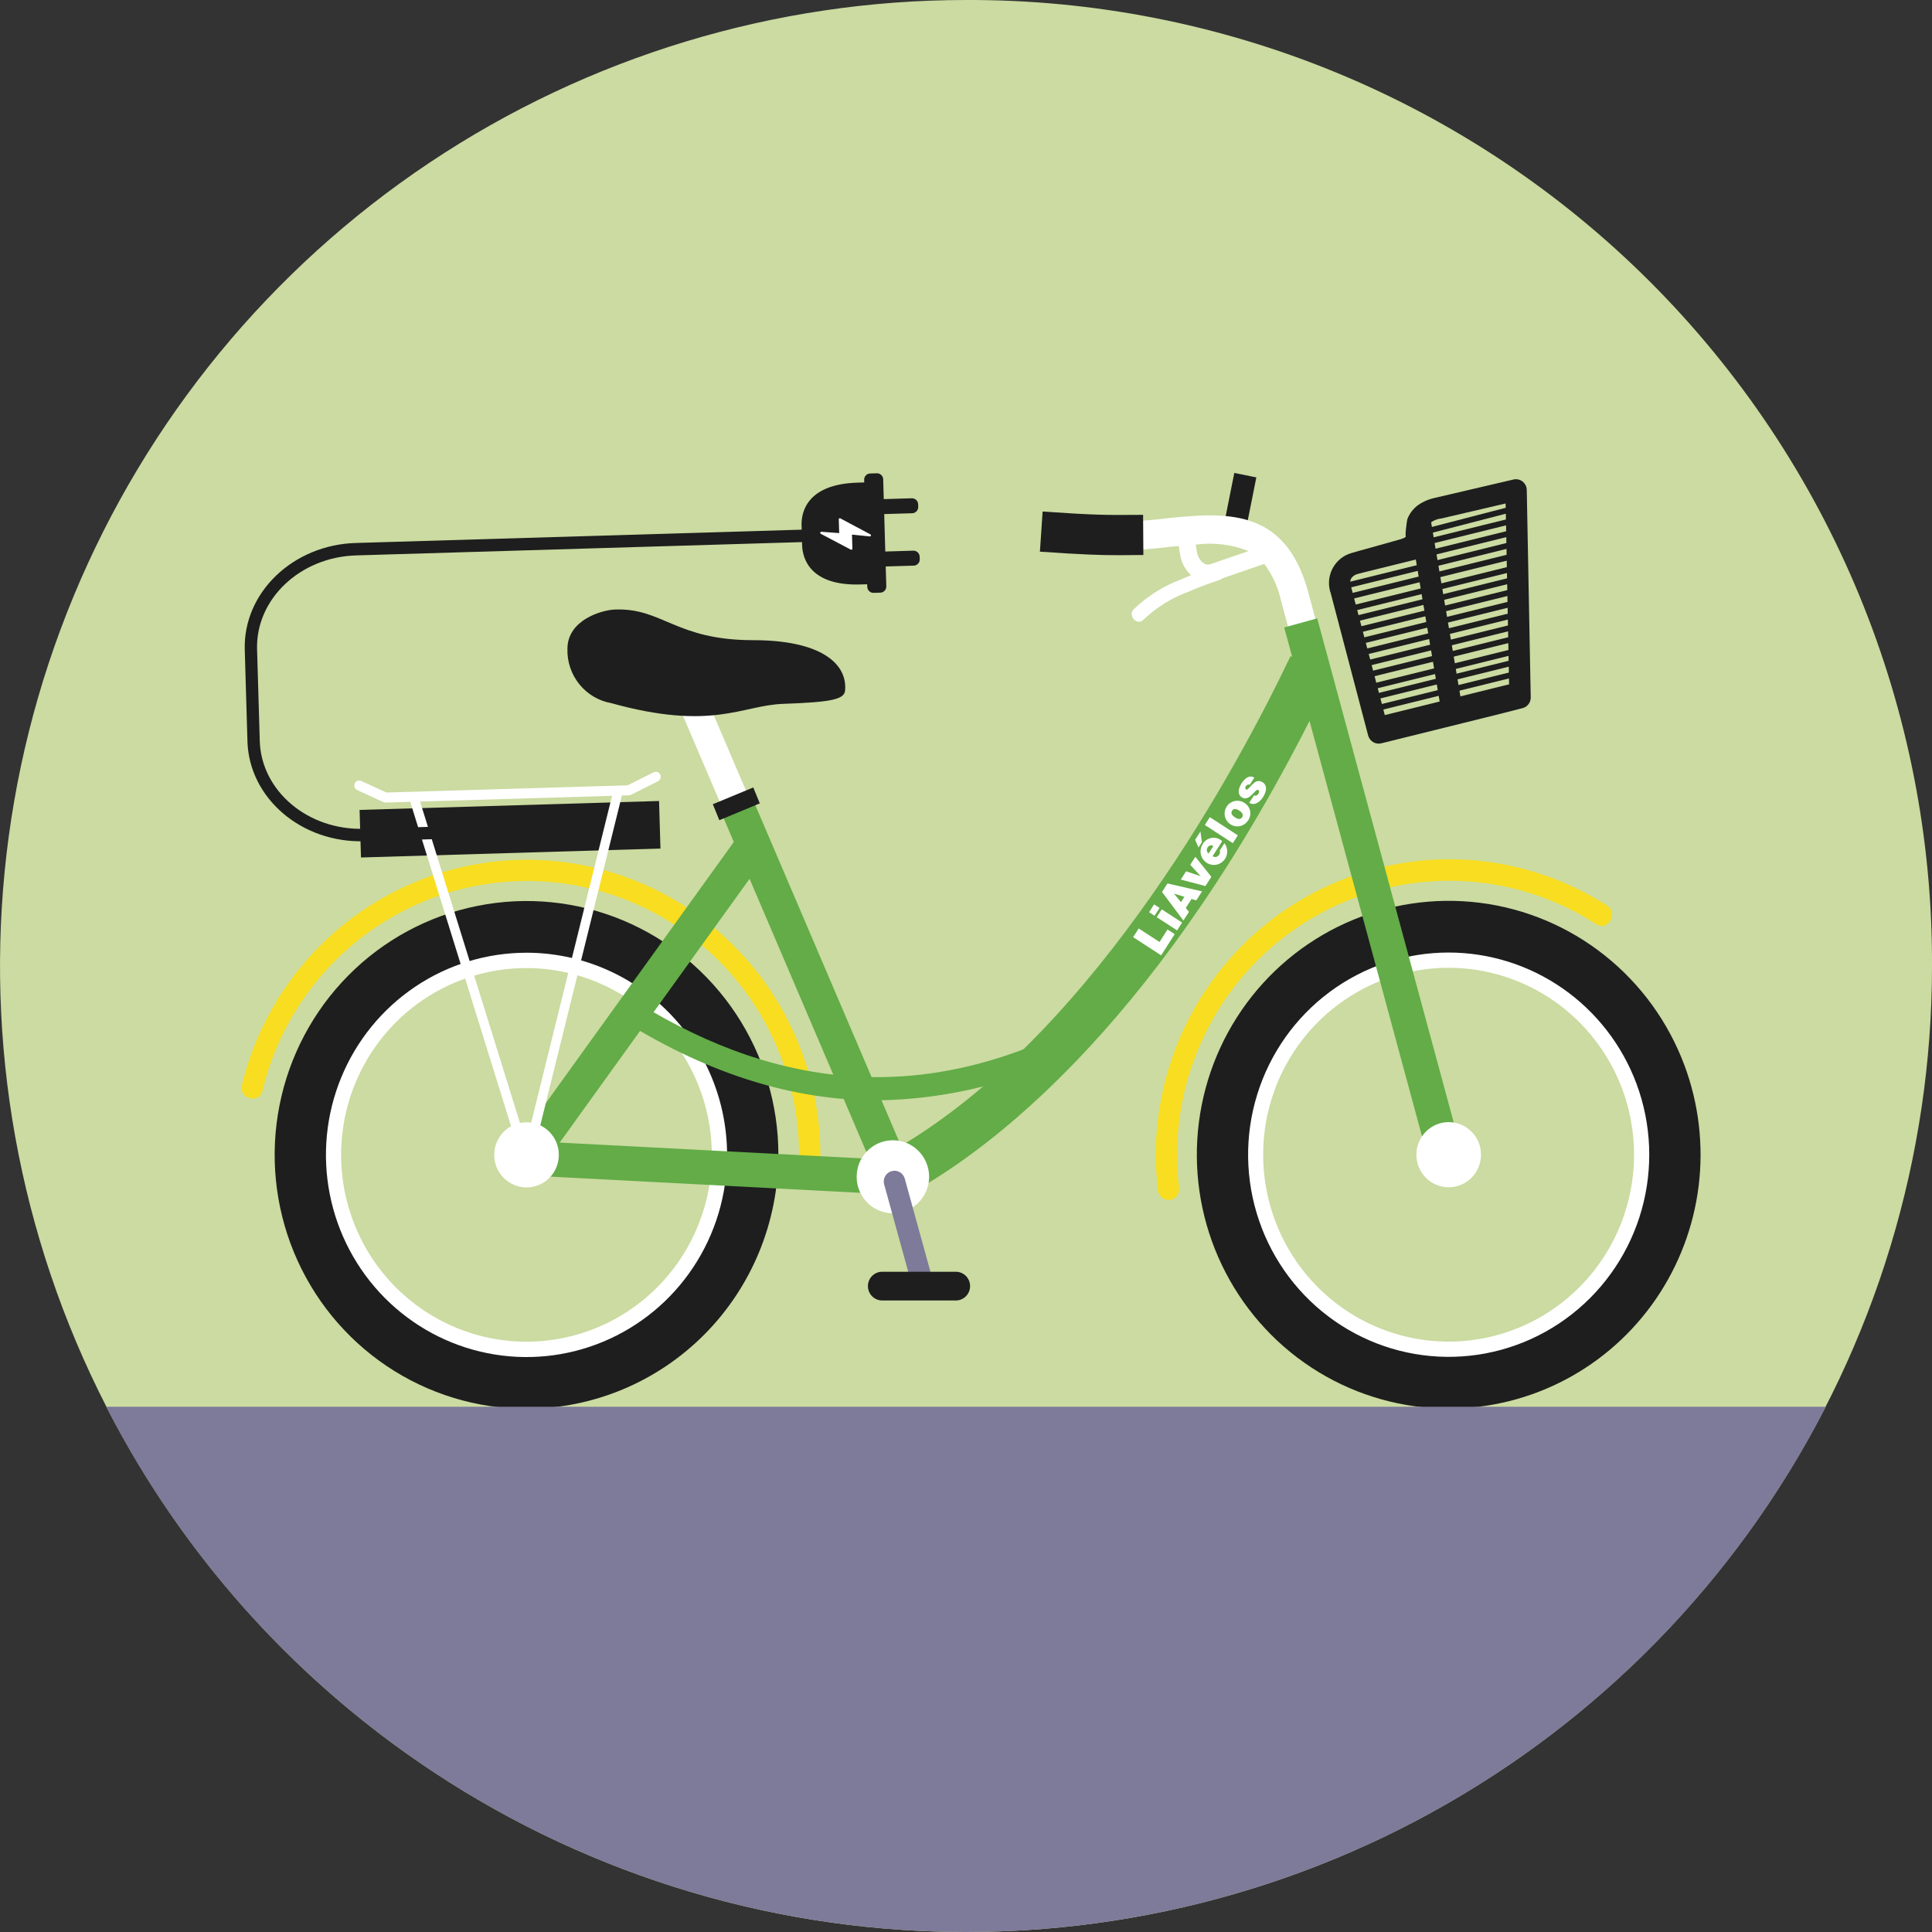
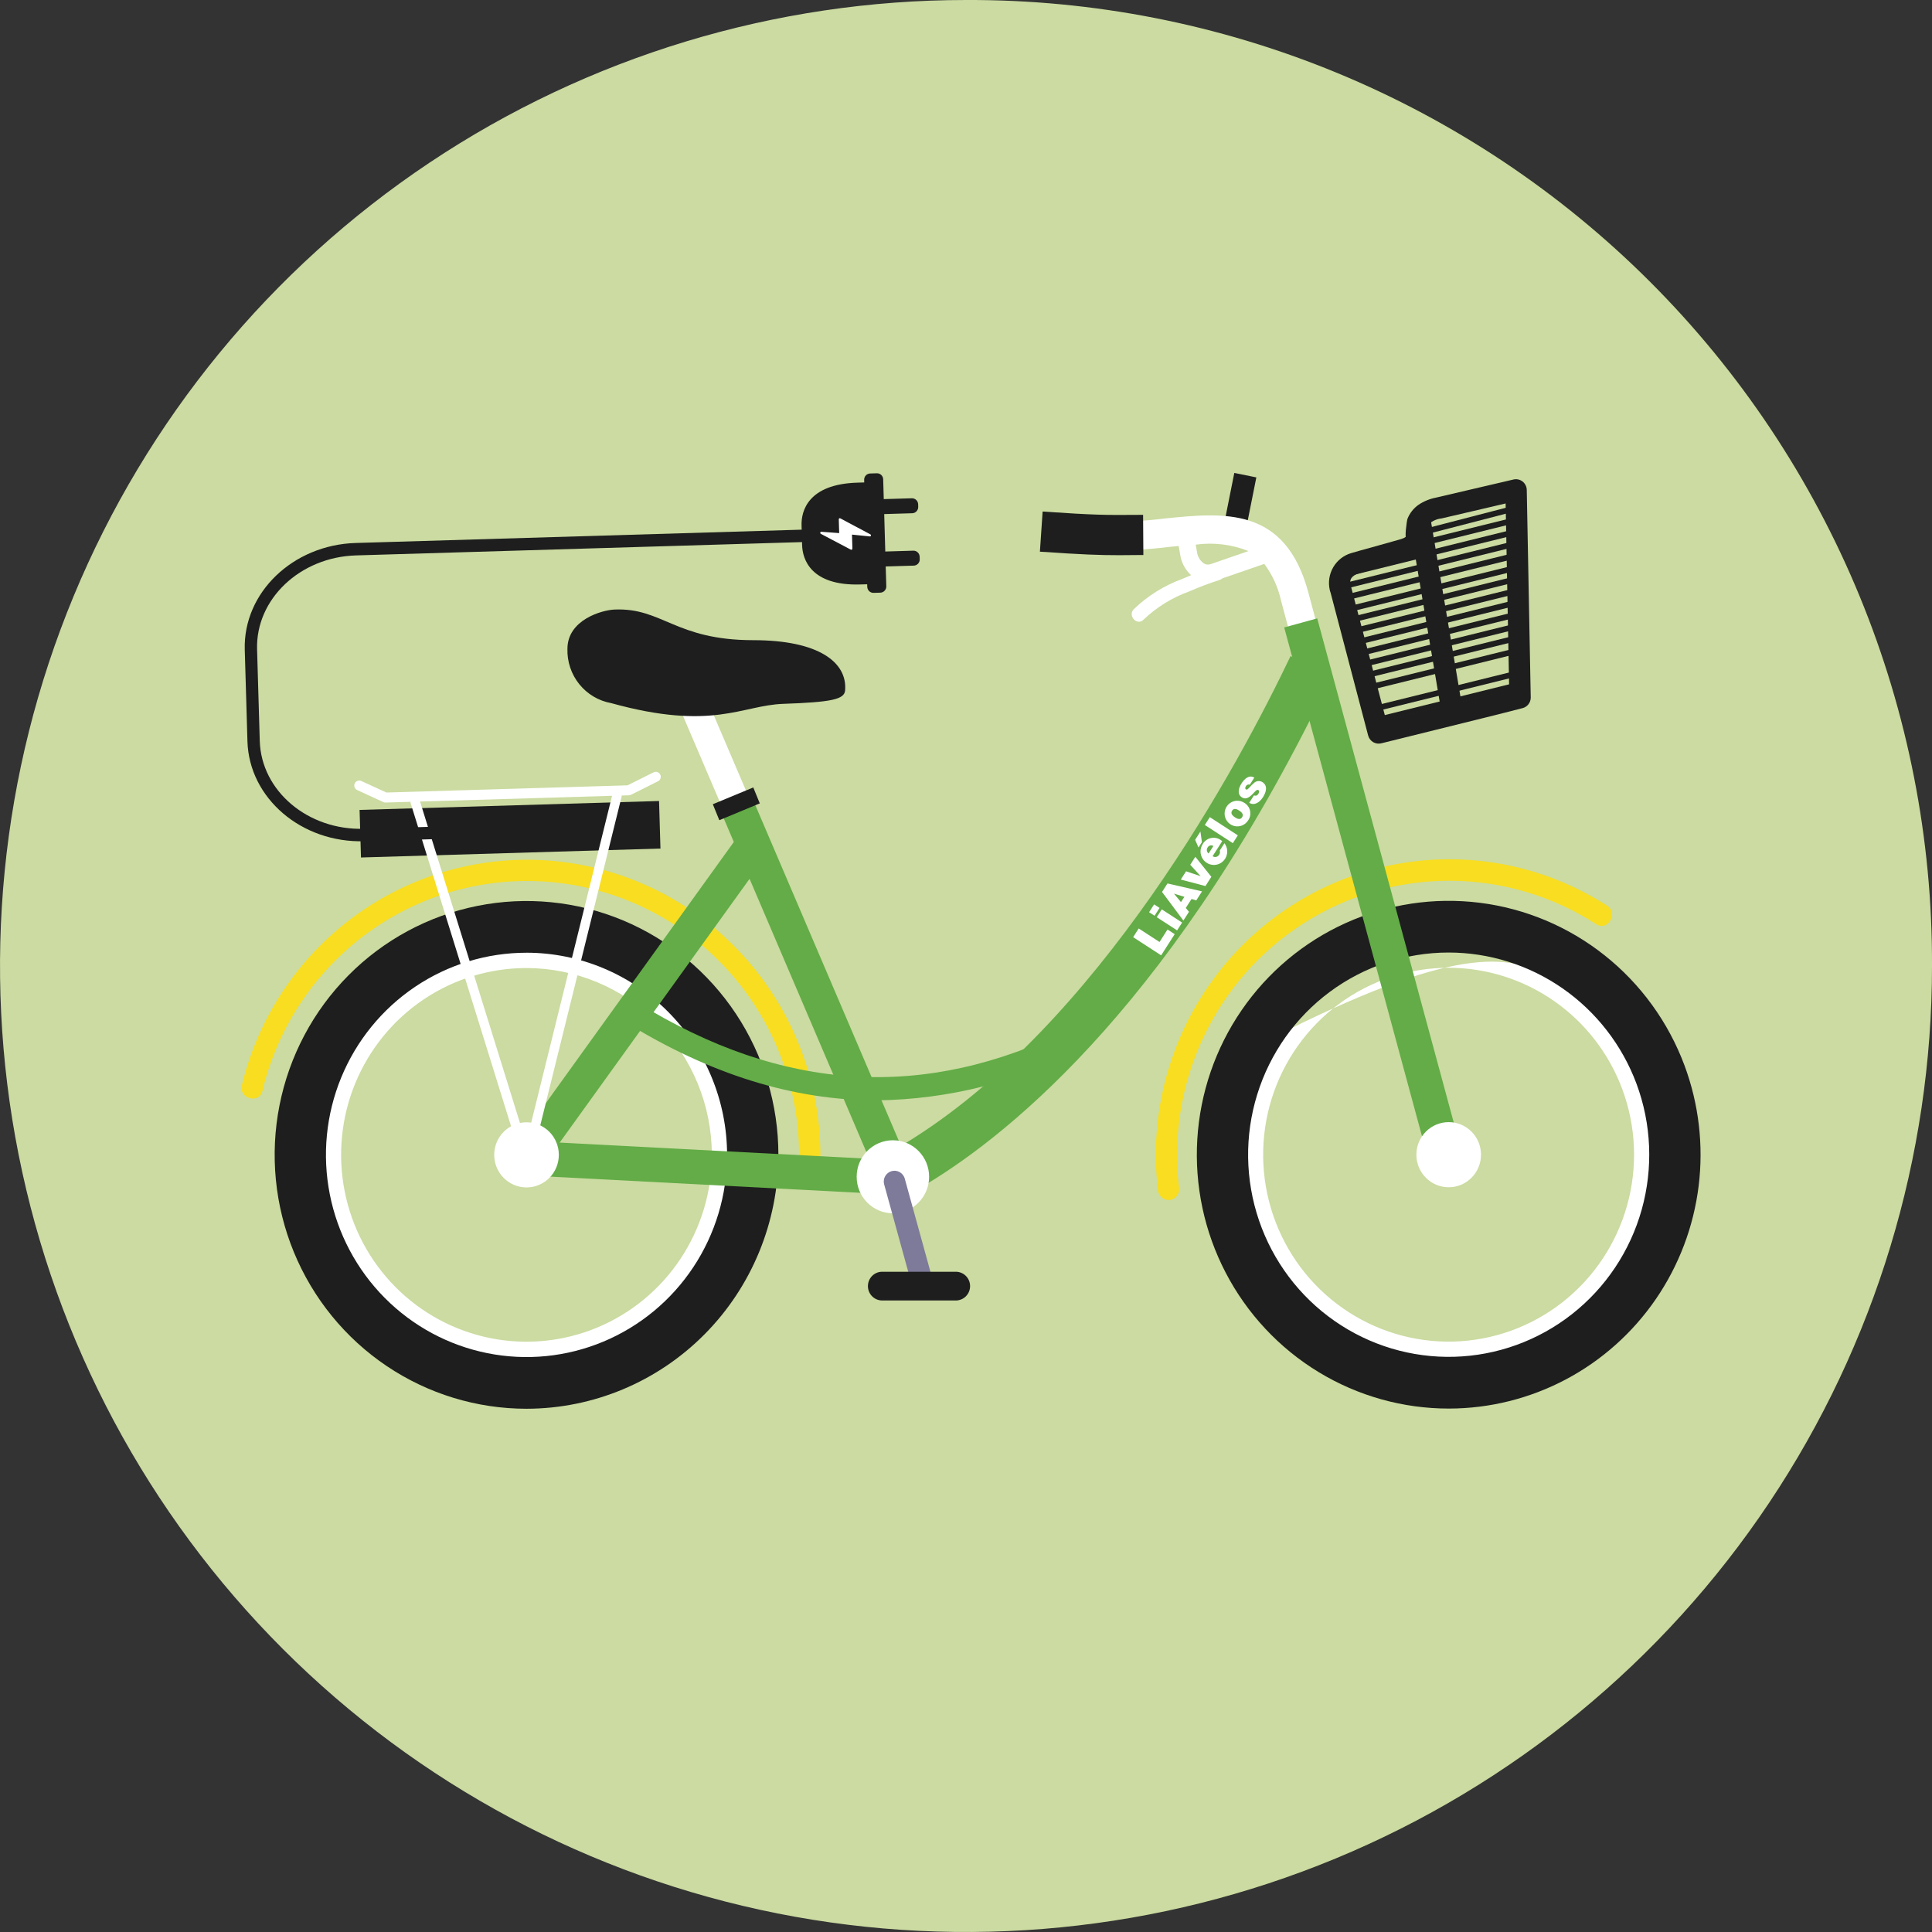
<svg xmlns="http://www.w3.org/2000/svg" width="192" height="192" viewBox="0 0 192 192" fill="none">
  <rect x="0" y="0" width="192" height="192" fill="#333333" stroke="none" />
  <g clip-path="url(#clip0_2_5940)">
    <path d="M192.001 96C192.001 114.987 186.371 133.548 175.822 149.335C165.274 165.122 150.28 177.427 132.739 184.693C115.197 191.959 95.895 193.86 77.272 190.156C58.65 186.452 41.545 177.308 28.119 163.883C14.693 150.457 5.55 133.351 1.846 114.729C-1.858 96.107 0.043 76.805 7.309 59.263C14.575 41.721 26.879 26.728 42.666 16.179C58.453 5.631 77.014 0 96.001 0C108.621 -0.047 121.126 2.404 132.795 7.211C144.463 12.019 155.065 19.088 163.989 28.012C172.913 36.936 179.982 47.538 184.79 59.207C189.598 70.875 192.049 83.38 192.001 96Z" fill="#CBDBA1" />
-     <path d="M143.96 135.042C138.922 135.049 134.064 133.156 130.341 129.736C126.618 126.315 124.299 121.614 123.841 116.557C123.383 111.501 124.818 106.454 127.865 102.41C130.911 98.367 135.349 95.618 140.305 94.705C145.26 93.793 150.375 94.782 154.644 97.478C158.913 100.175 162.026 104.384 163.371 109.277C164.717 114.17 164.197 119.394 161.915 123.921C159.632 128.447 155.752 131.949 151.038 133.738C148.776 134.599 146.378 135.041 143.96 135.042ZM143.98 96.176C140.052 96.172 136.226 97.433 133.059 99.775C129.892 102.117 127.55 105.417 126.375 109.195C125.2 112.973 125.253 117.031 126.527 120.776C127.8 124.521 130.228 127.758 133.455 130.015C136.683 132.272 140.541 133.43 144.467 133.322C148.394 133.213 152.183 131.843 155.283 129.41C158.382 126.978 160.629 123.612 161.697 119.802C162.765 115.992 162.597 111.937 161.218 108.23C159.899 104.695 157.543 101.648 154.464 99.495C151.386 97.341 147.729 96.184 143.982 96.176H143.98Z" fill="white" />
+     <path d="M143.96 135.042C138.922 135.049 134.064 133.156 130.341 129.736C126.618 126.315 124.299 121.614 123.841 116.557C123.383 111.501 124.818 106.454 127.865 102.41C145.26 93.793 150.375 94.782 154.644 97.478C158.913 100.175 162.026 104.384 163.371 109.277C164.717 114.17 164.197 119.394 161.915 123.921C159.632 128.447 155.752 131.949 151.038 133.738C148.776 134.599 146.378 135.041 143.96 135.042ZM143.98 96.176C140.052 96.172 136.226 97.433 133.059 99.775C129.892 102.117 127.55 105.417 126.375 109.195C125.2 112.973 125.253 117.031 126.527 120.776C127.8 124.521 130.228 127.758 133.455 130.015C136.683 132.272 140.541 133.43 144.467 133.322C148.394 133.213 152.183 131.843 155.283 129.41C158.382 126.978 160.629 123.612 161.697 119.802C162.765 115.992 162.597 111.937 161.218 108.23C159.899 104.695 157.543 101.648 154.464 99.495C151.386 97.341 147.729 96.184 143.982 96.176H143.98Z" fill="white" />
    <path d="M117.189 118.188C116.547 113.045 117.374 107.824 119.572 103.138C121.77 98.451 125.247 94.494 129.597 91.729C133.948 88.964 138.989 87.507 144.132 87.528C149.275 87.549 154.305 89.048 158.632 91.848C159.791 92.587 160.858 90.735 159.704 89.996C155.991 87.612 151.791 86.106 147.419 85.591C143.047 85.076 138.615 85.565 134.457 87.022C130.299 88.478 126.522 90.865 123.409 94.002C120.296 97.139 117.928 100.946 116.482 105.137C115.033 109.323 114.548 113.786 115.065 118.189C115.073 118.47 115.187 118.737 115.385 118.937C115.582 119.136 115.847 119.251 116.126 119.26C116.407 119.258 116.676 119.145 116.875 118.944C117.074 118.744 117.187 118.473 117.189 118.19V118.188Z" fill="#F8DD21" />
    <path d="M143.995 139.982C139.426 139.987 134.942 138.73 131.031 136.349C127.119 133.968 123.929 130.553 121.806 126.475C119.683 122.396 118.708 117.809 118.987 113.212C119.267 108.615 120.789 104.182 123.389 100.395C125.99 96.608 129.569 93.611 133.74 91.728C137.91 89.845 142.512 89.149 147.047 89.715C151.582 90.281 155.877 92.088 159.466 94.939C163.054 97.79 165.8 101.577 167.406 105.889C168.825 109.705 169.307 113.81 168.81 117.853C168.313 121.897 166.851 125.759 164.551 129.11C162.25 132.46 159.179 135.2 155.599 137.093C152.019 138.986 148.038 139.978 143.995 139.982ZM143.95 94.661C139.704 94.665 135.569 96.036 132.149 98.574C128.73 101.112 126.204 104.685 124.94 108.771C123.675 112.858 123.739 117.244 125.121 121.292C126.503 125.339 129.132 128.836 132.624 131.272C136.116 133.708 140.288 134.956 144.533 134.835C148.778 134.714 152.874 133.229 156.223 130.597C159.573 127.966 162 124.325 163.153 120.205C164.305 116.085 164.122 111.702 162.631 107.694C161.201 103.865 158.647 100.567 155.309 98.238C151.972 95.91 148.009 94.662 143.95 94.661Z" fill="#1E1E1E" />
    <path d="M52.324 135.048C48.345 135.048 44.455 133.858 41.146 131.63C37.838 129.401 35.259 126.234 33.736 122.528C32.214 118.822 31.816 114.745 32.592 110.811C33.369 106.877 35.285 103.264 38.099 100.428C40.913 97.592 44.498 95.661 48.401 94.879C52.304 94.097 56.35 94.499 60.026 96.034C63.702 97.569 66.844 100.169 69.055 103.504C71.265 106.839 72.445 110.76 72.444 114.771C72.438 120.147 70.316 125.302 66.544 129.103C62.772 132.905 57.658 135.042 52.324 135.048ZM52.324 96.203C48.681 96.202 45.119 97.29 42.089 99.33C39.059 101.37 36.698 104.269 35.303 107.662C33.908 111.055 33.543 114.788 34.254 118.39C34.964 121.992 36.718 125.3 39.294 127.897C41.87 130.494 45.152 132.263 48.725 132.98C52.299 133.697 56.003 133.329 59.369 131.924C62.735 130.519 65.612 128.139 67.636 125.086C69.661 122.033 70.742 118.443 70.742 114.771C70.737 109.849 68.795 105.13 65.343 101.649C61.891 98.168 57.21 96.209 52.327 96.203H52.324Z" fill="white" />
    <path d="M26.083 108.413C27.657 101.839 31.601 96.089 37.147 92.282C42.692 88.474 49.444 86.881 56.091 87.812C62.737 88.743 68.802 92.131 73.108 97.318C77.414 102.505 79.653 109.121 79.39 115.879C79.346 117.257 81.47 117.255 81.514 115.879C81.769 108.607 79.339 101.498 74.695 95.928C70.051 90.357 63.522 86.72 56.372 85.72C49.221 84.721 41.957 86.429 35.984 90.516C30.011 94.602 25.753 100.776 24.035 107.843C23.709 109.181 25.756 109.753 26.083 108.413Z" fill="#F8DD21" />
    <path d="M52.324 140C47.373 140 42.534 138.519 38.418 135.747C34.302 132.974 31.094 129.034 29.2 124.424C27.306 119.813 26.811 114.741 27.777 109.847C28.743 104.953 31.127 100.458 34.628 96.93C38.129 93.401 42.589 90.999 47.445 90.026C52.3 89.053 57.333 89.553 61.907 91.463C66.48 93.373 70.389 96.607 73.139 100.756C75.889 104.905 77.357 109.783 77.356 114.773C77.348 121.462 74.708 127.874 70.015 132.604C65.322 137.333 58.96 139.993 52.324 140ZM52.324 94.681C48.382 94.681 44.528 95.859 41.25 98.067C37.972 100.275 35.418 103.413 33.909 107.084C32.401 110.755 32.006 114.795 32.776 118.692C33.545 122.59 35.443 126.169 38.231 128.979C41.019 131.789 44.571 133.702 48.437 134.477C52.304 135.252 56.312 134.854 59.954 133.333C63.596 131.812 66.709 129.237 68.899 125.933C71.089 122.629 72.258 118.744 72.257 114.771C72.252 109.444 70.15 104.338 66.414 100.571C62.678 96.804 57.611 94.685 52.327 94.679L52.324 94.681Z" fill="#1E1E1E" />
    <path d="M52.539 113.39L52.363 116.812L89.708 118.762L89.884 115.341L52.539 113.39Z" fill="#63AC47" />
    <path d="M69.547 67.835L66.945 68.965L88.597 119.611L91.199 118.481L69.547 67.835Z" fill="white" />
    <path d="M83.986 68.619C84.22 65.817 81.357 63.621 74.867 63.62C67.097 63.62 65.841 60.375 61.068 60.576C59.833 60.628 56.391 61.587 56.391 64.486C56.354 65.761 56.773 67.007 57.572 67.996C58.371 68.986 59.495 69.653 60.741 69.876C70.812 72.668 73.715 70.093 77.832 69.948C82.607 69.782 83.912 69.509 83.986 68.619Z" fill="#1E1E1E" />
    <path d="M74.49 78.676L71.369 80.031L88.338 119.724L91.46 118.368L74.49 78.676Z" fill="#63AC47" />
    <path d="M73.495 82.886L51.391 113.591L54.142 115.603L76.246 84.898L73.495 82.886Z" fill="#63AC47" />
    <path d="M52.325 118.006C54.099 118.006 55.536 116.556 55.536 114.769C55.536 112.981 54.099 111.532 52.325 111.532C50.551 111.532 49.114 112.981 49.114 114.769C49.114 116.556 50.551 118.006 52.325 118.006Z" fill="white" />
    <path d="M92.188 117.605L89.854 113.69C109.234 101.949 123.164 75.872 128.254 65.204L132.337 67.185C117.098 99.124 100.641 112.485 92.188 117.605Z" fill="#63AC47" />
    <path d="M88.735 120.576C90.723 120.576 92.335 118.951 92.335 116.947C92.335 114.943 90.723 113.318 88.735 113.318C86.746 113.318 85.135 114.943 85.135 116.947C85.135 118.951 86.746 120.576 88.735 120.576Z" fill="white" />
    <path d="M74.86 78.256L70.839 79.924L71.486 81.509L75.507 79.84L74.86 78.256Z" fill="#1E1E1E" />
    <path d="M124.853 47.444L122.663 47L121.673 51.965L123.862 52.409L124.853 47.444Z" fill="#1E1E1E" />
    <path d="M130.029 58.911C127.744 50.312 121.639 50.93 115.738 51.528C113.733 51.779 111.713 51.889 109.693 51.858L109.591 54.711C111.74 54.747 113.889 54.633 116.022 54.369C116.405 54.33 116.775 54.294 117.136 54.26L117.291 55.153C117.412 55.927 117.793 56.636 118.369 57.161C118.069 57.285 117.771 57.411 117.475 57.54C115.679 58.197 114.039 59.223 112.659 60.554C112.046 61.232 113.045 62.244 113.66 61.563C114.963 60.328 116.505 59.378 118.189 58.773C119.17 58.344 120.171 57.966 121.19 57.641C121.295 57.609 121.391 57.554 121.471 57.48L125.644 56.039C126.443 57.111 127.006 58.342 127.297 59.65C129.843 69.233 142.056 114.349 142.178 114.799L144.911 114.047C144.783 113.595 132.574 68.485 130.029 58.911ZM124.072 54.766L120.295 56.067C120.187 56.105 120.073 56.118 119.959 56.105C119.846 56.091 119.737 56.052 119.641 55.991C119.454 55.861 119.297 55.693 119.18 55.498C119.062 55.303 118.986 55.085 118.957 54.859L118.829 54.127C120.602 53.881 122.408 54.101 124.072 54.766Z" fill="white" />
    <path d="M130.903 61.453L127.624 62.356L141.334 112.98L144.613 112.077L130.903 61.453Z" fill="#63AC47" />
    <path d="M143.97 117.989C145.743 117.989 147.181 116.54 147.181 114.752C147.181 112.965 145.743 111.515 143.97 111.515C142.196 111.515 140.758 112.965 140.758 114.752C140.758 116.54 142.196 117.989 143.97 117.989Z" fill="white" />
    <path d="M111.235 55.174C109.276 55.174 107.604 55.117 103.345 54.824L103.615 50.837C108.889 51.198 109.99 51.19 112.934 51.168L113.6 51.163L113.626 55.16H112.964C112.323 55.17 111.77 55.174 111.235 55.174Z" fill="#1E1E1E" />
    <path d="M87.147 109.351C78.835 109.351 70.552 106.762 62.149 101.576L63.332 99.629C77.827 108.58 91.943 109.417 106.481 102.201L107.481 104.25C101.187 107.516 94.225 109.262 87.147 109.351Z" fill="#63AC47" />
    <path d="M87.854 117.657L90.214 126.221L90.552 127.446C90.636 127.708 90.818 127.927 91.059 128.058C91.3 128.188 91.582 128.22 91.846 128.147C92.109 128.074 92.335 127.901 92.476 127.664C92.616 127.428 92.661 127.146 92.6 126.877L90.24 118.312L89.903 117.088C89.818 116.826 89.636 116.606 89.395 116.476C89.154 116.345 88.873 116.313 88.609 116.386C88.345 116.459 88.119 116.632 87.979 116.869C87.838 117.106 87.793 117.388 87.854 117.657Z" fill="#7E7A99" />
    <path d="M87.631 129.24H94.951C95.141 129.245 95.329 129.212 95.505 129.142C95.681 129.073 95.842 128.969 95.978 128.836C96.113 128.703 96.221 128.543 96.295 128.368C96.368 128.192 96.406 128.003 96.406 127.812C96.406 127.622 96.368 127.433 96.295 127.257C96.221 127.081 96.113 126.922 95.978 126.789C95.842 126.656 95.681 126.552 95.505 126.482C95.329 126.413 95.141 126.38 94.951 126.385H87.631C87.262 126.395 86.912 126.55 86.654 126.816C86.397 127.083 86.253 127.44 86.253 127.812C86.253 128.184 86.397 128.542 86.654 128.808C86.912 129.075 87.262 129.23 87.631 129.24Z" fill="#1E1E1E" />
    <path d="M132.161 58.63L135.494 71.302L135.973 73.121C136.052 73.392 136.233 73.621 136.476 73.761C136.72 73.9 137.008 73.939 137.28 73.868C140.742 73.011 144.205 72.154 147.668 71.296C148.893 70.988 150.124 70.685 151.343 70.364C151.565 70.3 151.762 70.165 151.902 69.98C152.043 69.795 152.12 69.569 152.123 69.335L151.777 51.25L151.728 48.688C151.725 48.524 151.685 48.363 151.611 48.217C151.537 48.071 151.432 47.944 151.303 47.845C151.173 47.746 151.023 47.678 150.864 47.646C150.705 47.613 150.541 47.618 150.383 47.659L142.698 49.455C142.082 49.574 141.495 49.815 140.973 50.165C140.479 50.511 140.097 50.995 139.874 51.558C139.808 51.727 139.547 53.583 139.787 53.538V53.361C139.882 53.224 139.889 53.2 139.805 53.291C139.813 53.291 139.468 53.497 139.527 53.464C139.338 53.546 139.142 53.612 138.94 53.659C138.751 53.715 138.56 53.762 138.37 53.82L136.022 54.479C135.446 54.642 134.86 54.788 134.287 54.967C133.533 55.187 132.892 55.691 132.495 56.373C132.098 57.055 131.975 57.865 132.152 58.636C132.412 59.987 134.459 59.415 134.201 58.066C134.07 57.384 134.609 57.101 135.148 56.947L137.182 56.377C138.483 56.01 140.388 55.759 141.356 54.752C141.562 54.537 141.715 54.276 141.802 53.989C141.888 53.703 141.906 53.4 141.854 53.106C141.792 52.934 141.774 52.749 141.801 52.568C141.828 52.387 141.9 52.216 142.009 52.07C142.359 51.761 142.796 51.57 143.258 51.522L147.341 50.569L150.947 49.726L149.602 48.697L149.948 66.783L149.997 69.344L150.777 68.316C146.727 69.376 142.651 70.348 138.586 71.354L136.709 71.818L138.015 72.566L134.682 59.893L134.204 58.074C134.11 57.826 133.928 57.621 133.693 57.501C133.459 57.38 133.188 57.351 132.933 57.42C132.678 57.49 132.458 57.652 132.316 57.875C132.173 58.099 132.118 58.367 132.161 58.63Z" fill="#1E1E1E" />
    <path d="M150.591 50.217L141.335 52.615L141.476 53.168L150.732 50.77L150.591 50.217Z" fill="#1E1E1E" />
    <path d="M149.763 51.597L138.842 54.298L138.977 54.853L149.898 52.152L149.763 51.597Z" fill="#1E1E1E" />
    <path d="M150.035 52.706L133.146 56.884L133.281 57.439L150.17 53.261L150.035 52.706Z" fill="#1E1E1E" />
    <path d="M150.305 53.816L133.417 57.993L133.552 58.547L150.44 54.37L150.305 53.816Z" fill="#1E1E1E" />
    <path d="M150.858 56.087L133.969 60.264L134.104 60.819L150.993 56.641L150.858 56.087Z" fill="#1E1E1E" />
    <path d="M150.574 54.925L133.685 59.102L133.82 59.657L150.709 55.479L150.574 54.925Z" fill="#1E1E1E" />
    <path d="M150.207 57.367L134.226 61.32L134.361 61.874L150.342 57.921L150.207 57.367Z" fill="#1E1E1E" />
    <path d="M150.478 58.476L134.497 62.429L134.632 62.983L150.613 59.03L150.478 58.476Z" fill="#1E1E1E" />
    <path d="M150.059 59.755L134.766 63.538L134.901 64.093L150.194 60.31L150.059 59.755Z" fill="#1E1E1E" />
    <path d="M150.33 60.864L135.037 64.647L135.172 65.201L150.465 61.419L150.33 60.864Z" fill="#1E1E1E" />
    <path d="M150.073 62.104L135.307 65.756L135.442 66.311L150.208 62.658L150.073 62.104Z" fill="#1E1E1E" />
    <path d="M150.344 63.213L135.578 66.865L135.713 67.42L150.479 63.767L150.344 63.213Z" fill="#1E1E1E" />
-     <path d="M150.389 65.554L136.118 69.084L136.253 69.638L150.524 66.108L150.389 65.554Z" fill="#1E1E1E" />
    <path d="M150.389 64.475L136.118 68.005L136.253 68.559L150.524 65.029L150.389 64.475Z" fill="#1E1E1E" />
    <path d="M150.658 66.662L136.388 70.192L136.523 70.746L150.793 67.216L150.658 66.662Z" fill="#1E1E1E" />
    <path d="M150.199 67.951L136.658 71.301L136.793 71.855L150.334 68.506L150.199 67.951Z" fill="#1E1E1E" />
    <path d="M145.279 70.064L142.518 53.649L142.127 51.327C141.9 49.972 139.852 50.546 140.079 51.896L142.835 68.311L143.226 70.633C143.453 71.988 145.501 71.414 145.274 70.064H145.279Z" fill="#1E1E1E" />
    <path d="M112.611 93.134L113.163 92.27L115.233 93.614L116.026 92.372L116.74 92.836L115.393 94.941L112.611 93.134Z" fill="white" />
    <path d="M114.956 91.149L115.454 90.37L117.477 91.684L116.98 92.461L114.956 91.149ZM115.235 90.229L114.738 91.007L114.196 90.655L114.693 89.877L115.235 90.229Z" fill="white" />
    <path d="M117.705 89.125L116.685 88.816L116.679 88.824L117.364 89.647L117.705 89.125ZM115.482 88.642L116.022 87.797L119.458 88.584L118.885 89.48L118.413 89.339L117.842 90.231L118.16 90.615L117.604 91.483L115.482 88.642Z" fill="white" />
    <path d="M120.383 87.136L119.795 88.056L117.345 87.41L117.87 86.589L119.305 87.07L119.31 87.063L118.284 85.94L118.791 85.147L120.383 87.136Z" fill="white" />
    <path d="M120.583 84.079C120.539 84.049 120.489 84.028 120.436 84.018C120.384 84.008 120.33 84.009 120.278 84.02C120.226 84.032 120.176 84.054 120.133 84.085C120.089 84.116 120.052 84.156 120.025 84.202C119.99 84.248 119.964 84.3 119.949 84.356C119.934 84.412 119.931 84.471 119.939 84.528C119.946 84.585 119.965 84.641 119.995 84.691C120.024 84.74 120.062 84.784 120.108 84.819L120.583 84.079ZM119.446 83.691L119.105 84.226L118.772 83.46L119.297 82.637L119.446 83.691ZM120.507 85.086C120.558 85.122 120.616 85.146 120.677 85.158C120.738 85.17 120.801 85.17 120.861 85.157C120.922 85.143 120.979 85.118 121.029 85.082C121.08 85.045 121.122 84.999 121.155 84.945C121.197 84.886 121.226 84.816 121.237 84.743C121.248 84.67 121.242 84.596 121.219 84.526L121.683 83.799C121.831 83.991 121.923 84.219 121.952 84.46C121.98 84.701 121.943 84.945 121.845 85.166C121.747 85.387 121.59 85.577 121.393 85.716C121.196 85.855 120.965 85.936 120.725 85.953C120.485 85.969 120.245 85.92 120.031 85.81C119.816 85.699 119.636 85.532 119.509 85.327C119.381 85.121 119.312 84.884 119.307 84.642C119.303 84.4 119.364 84.161 119.485 83.951C119.572 83.775 119.699 83.623 119.855 83.506C120.011 83.388 120.193 83.309 120.384 83.275C120.576 83.24 120.773 83.251 120.96 83.306C121.147 83.361 121.318 83.46 121.461 83.594L120.507 85.086Z" fill="white" />
    <path d="M120.232 81.208L119.734 81.986L122.517 83.793L123.015 83.015L120.232 81.208Z" fill="white" />
    <path d="M122.443 80.566C122.254 80.861 122.513 81.08 122.728 81.224C122.942 81.368 123.255 81.511 123.442 81.216C123.629 80.921 123.368 80.695 123.153 80.556C122.939 80.417 122.629 80.271 122.439 80.566H122.443ZM124.001 81.581C123.859 81.786 123.661 81.944 123.43 82.036C123.199 82.128 122.947 82.15 122.704 82.098C122.462 82.047 122.239 81.925 122.065 81.747C121.891 81.569 121.772 81.343 121.724 81.098C121.676 80.853 121.7 80.599 121.795 80.367C121.889 80.136 122.048 79.938 122.253 79.797C122.458 79.656 122.7 79.58 122.948 79.576C123.196 79.573 123.44 79.643 123.648 79.778C123.799 79.865 123.929 79.983 124.03 80.124C124.131 80.266 124.201 80.427 124.234 80.598C124.268 80.769 124.264 80.946 124.224 81.115C124.184 81.285 124.108 81.444 124.001 81.581Z" fill="white" />
    <path d="M124.201 77.987C124.169 77.97 124.135 77.961 124.099 77.959C124.064 77.958 124.029 77.965 123.996 77.979C123.926 78.002 123.866 78.05 123.827 78.114C123.757 78.224 123.7 78.365 123.827 78.451C123.853 78.465 123.883 78.47 123.912 78.466C123.941 78.462 123.969 78.449 123.99 78.428C124.128 78.335 124.331 78.05 124.583 77.846C124.693 77.726 124.84 77.649 125 77.627C125.161 77.605 125.323 77.64 125.46 77.727C126.021 78.091 125.827 78.732 125.51 79.227C125.204 79.706 124.676 80.109 124.146 79.781L124.621 79.039C124.657 79.059 124.697 79.072 124.739 79.075C124.78 79.079 124.822 79.074 124.861 79.06C124.942 79.028 125.01 78.968 125.052 78.891C125.117 78.788 125.182 78.602 125.064 78.526C124.947 78.45 124.87 78.494 124.576 78.815C124.096 79.342 123.76 79.46 123.408 79.235C122.898 78.904 123.12 78.264 123.381 77.855C123.663 77.415 124.122 76.963 124.653 77.28L124.201 77.987Z" fill="white" />
    <path d="M65.496 79.602L35.735 80.489L35.874 85.216L65.635 84.328L65.496 79.602Z" fill="#1E1E1E" />
    <path d="M62.501 79.036L38.317 79.757C38.241 79.759 38.166 79.743 38.097 79.712L35.506 78.52C35.445 78.494 35.391 78.456 35.345 78.409C35.299 78.361 35.263 78.305 35.24 78.243C35.216 78.181 35.205 78.115 35.206 78.049C35.208 77.983 35.223 77.918 35.251 77.857C35.278 77.797 35.317 77.743 35.365 77.698C35.413 77.653 35.47 77.618 35.532 77.596C35.594 77.573 35.659 77.563 35.725 77.567C35.791 77.57 35.855 77.587 35.914 77.616L38.402 78.76L62.36 78.046L64.973 76.743C65.09 76.691 65.221 76.687 65.341 76.731C65.46 76.774 65.558 76.863 65.615 76.977C65.671 77.092 65.681 77.225 65.643 77.347C65.605 77.469 65.522 77.572 65.41 77.633L62.705 78.987C62.641 79.018 62.572 79.034 62.501 79.036Z" fill="white" />
    <path d="M52.393 117.086L40.771 79.69L41.668 79.407L52.29 113.583L60.889 78.834L61.802 79.063L52.393 117.086Z" fill="white" />
    <path d="M48.933 83.221L36.217 83.6C29.973 83.786 24.758 79.332 24.591 73.671L24.324 64.565C24.159 58.907 29.103 54.147 35.348 53.961L80.437 52.615L80.474 53.85L35.38 55.196C29.813 55.362 25.402 59.548 25.548 64.528L25.815 73.634C25.961 78.614 30.613 82.531 36.177 82.364L48.894 81.984L48.933 83.221Z" fill="#1E1E1E" />
    <path d="M79.658 52.206C79.617 50.816 80.276 48.112 85.213 47.965L85.887 47.945L85.879 47.687C85.875 47.524 85.935 47.367 86.045 47.248C86.156 47.13 86.308 47.06 86.47 47.055L87.143 47.034C87.305 47.03 87.461 47.091 87.578 47.202C87.696 47.314 87.765 47.468 87.77 47.63L87.828 49.601L90.617 49.518C90.778 49.514 90.935 49.574 91.053 49.686C91.17 49.797 91.239 49.951 91.245 50.114L91.252 50.373C91.256 50.535 91.196 50.693 91.085 50.811C90.975 50.929 90.822 50.999 90.661 51.005L87.872 51.088L87.978 54.809L90.767 54.725C90.928 54.721 91.085 54.782 91.202 54.893C91.319 55.005 91.388 55.158 91.394 55.321L91.402 55.579C91.406 55.742 91.347 55.9 91.236 56.018C91.125 56.137 90.972 56.206 90.811 56.212L88.021 56.294L88.079 58.266C88.084 58.428 88.024 58.586 87.913 58.705C87.802 58.823 87.65 58.893 87.489 58.898L86.815 58.918C86.653 58.922 86.497 58.861 86.38 58.75C86.263 58.638 86.194 58.485 86.188 58.322L86.18 58.064L85.507 58.083C80.57 58.232 79.754 55.571 79.713 54.181" fill="#1E1E1E" />
    <path d="M84.66 54.612C84.676 54.602 84.689 54.589 84.698 54.572C84.707 54.556 84.712 54.537 84.711 54.518L84.67 53.129L86.442 53.309C86.456 53.311 86.47 53.31 86.484 53.306C86.497 53.301 86.509 53.294 86.52 53.285C86.531 53.276 86.539 53.265 86.545 53.252C86.551 53.239 86.555 53.226 86.555 53.212C86.558 53.191 86.554 53.171 86.545 53.153C86.536 53.135 86.522 53.119 86.505 53.109L83.516 51.516C83.5 51.505 83.481 51.499 83.462 51.499C83.442 51.498 83.424 51.503 83.407 51.513C83.39 51.523 83.377 51.538 83.368 51.555C83.359 51.572 83.356 51.591 83.357 51.611L83.398 52.979L81.624 52.847C81.61 52.846 81.596 52.848 81.582 52.853C81.569 52.857 81.557 52.865 81.547 52.874C81.536 52.884 81.528 52.896 81.522 52.909C81.517 52.922 81.514 52.936 81.514 52.95C81.512 52.97 81.516 52.989 81.526 53.007C81.535 53.024 81.549 53.038 81.566 53.048L84.55 54.621C84.565 54.63 84.583 54.635 84.601 54.635C84.619 54.635 84.636 54.63 84.652 54.621L84.66 54.612Z" fill="white" />
-     <path d="M181.451 139.8C173.387 155.519 161.143 168.708 146.067 177.918C130.991 187.128 113.667 192 96.001 192C78.335 192 61.011 187.128 45.935 177.918C30.859 168.708 18.615 155.519 10.551 139.8H181.451Z" fill="#7E7A99" />
  </g>
  <defs>
    <clipPath id="clip0_2_5940">
      <rect width="192" height="192" fill="white" />
    </clipPath>
  </defs>
</svg>